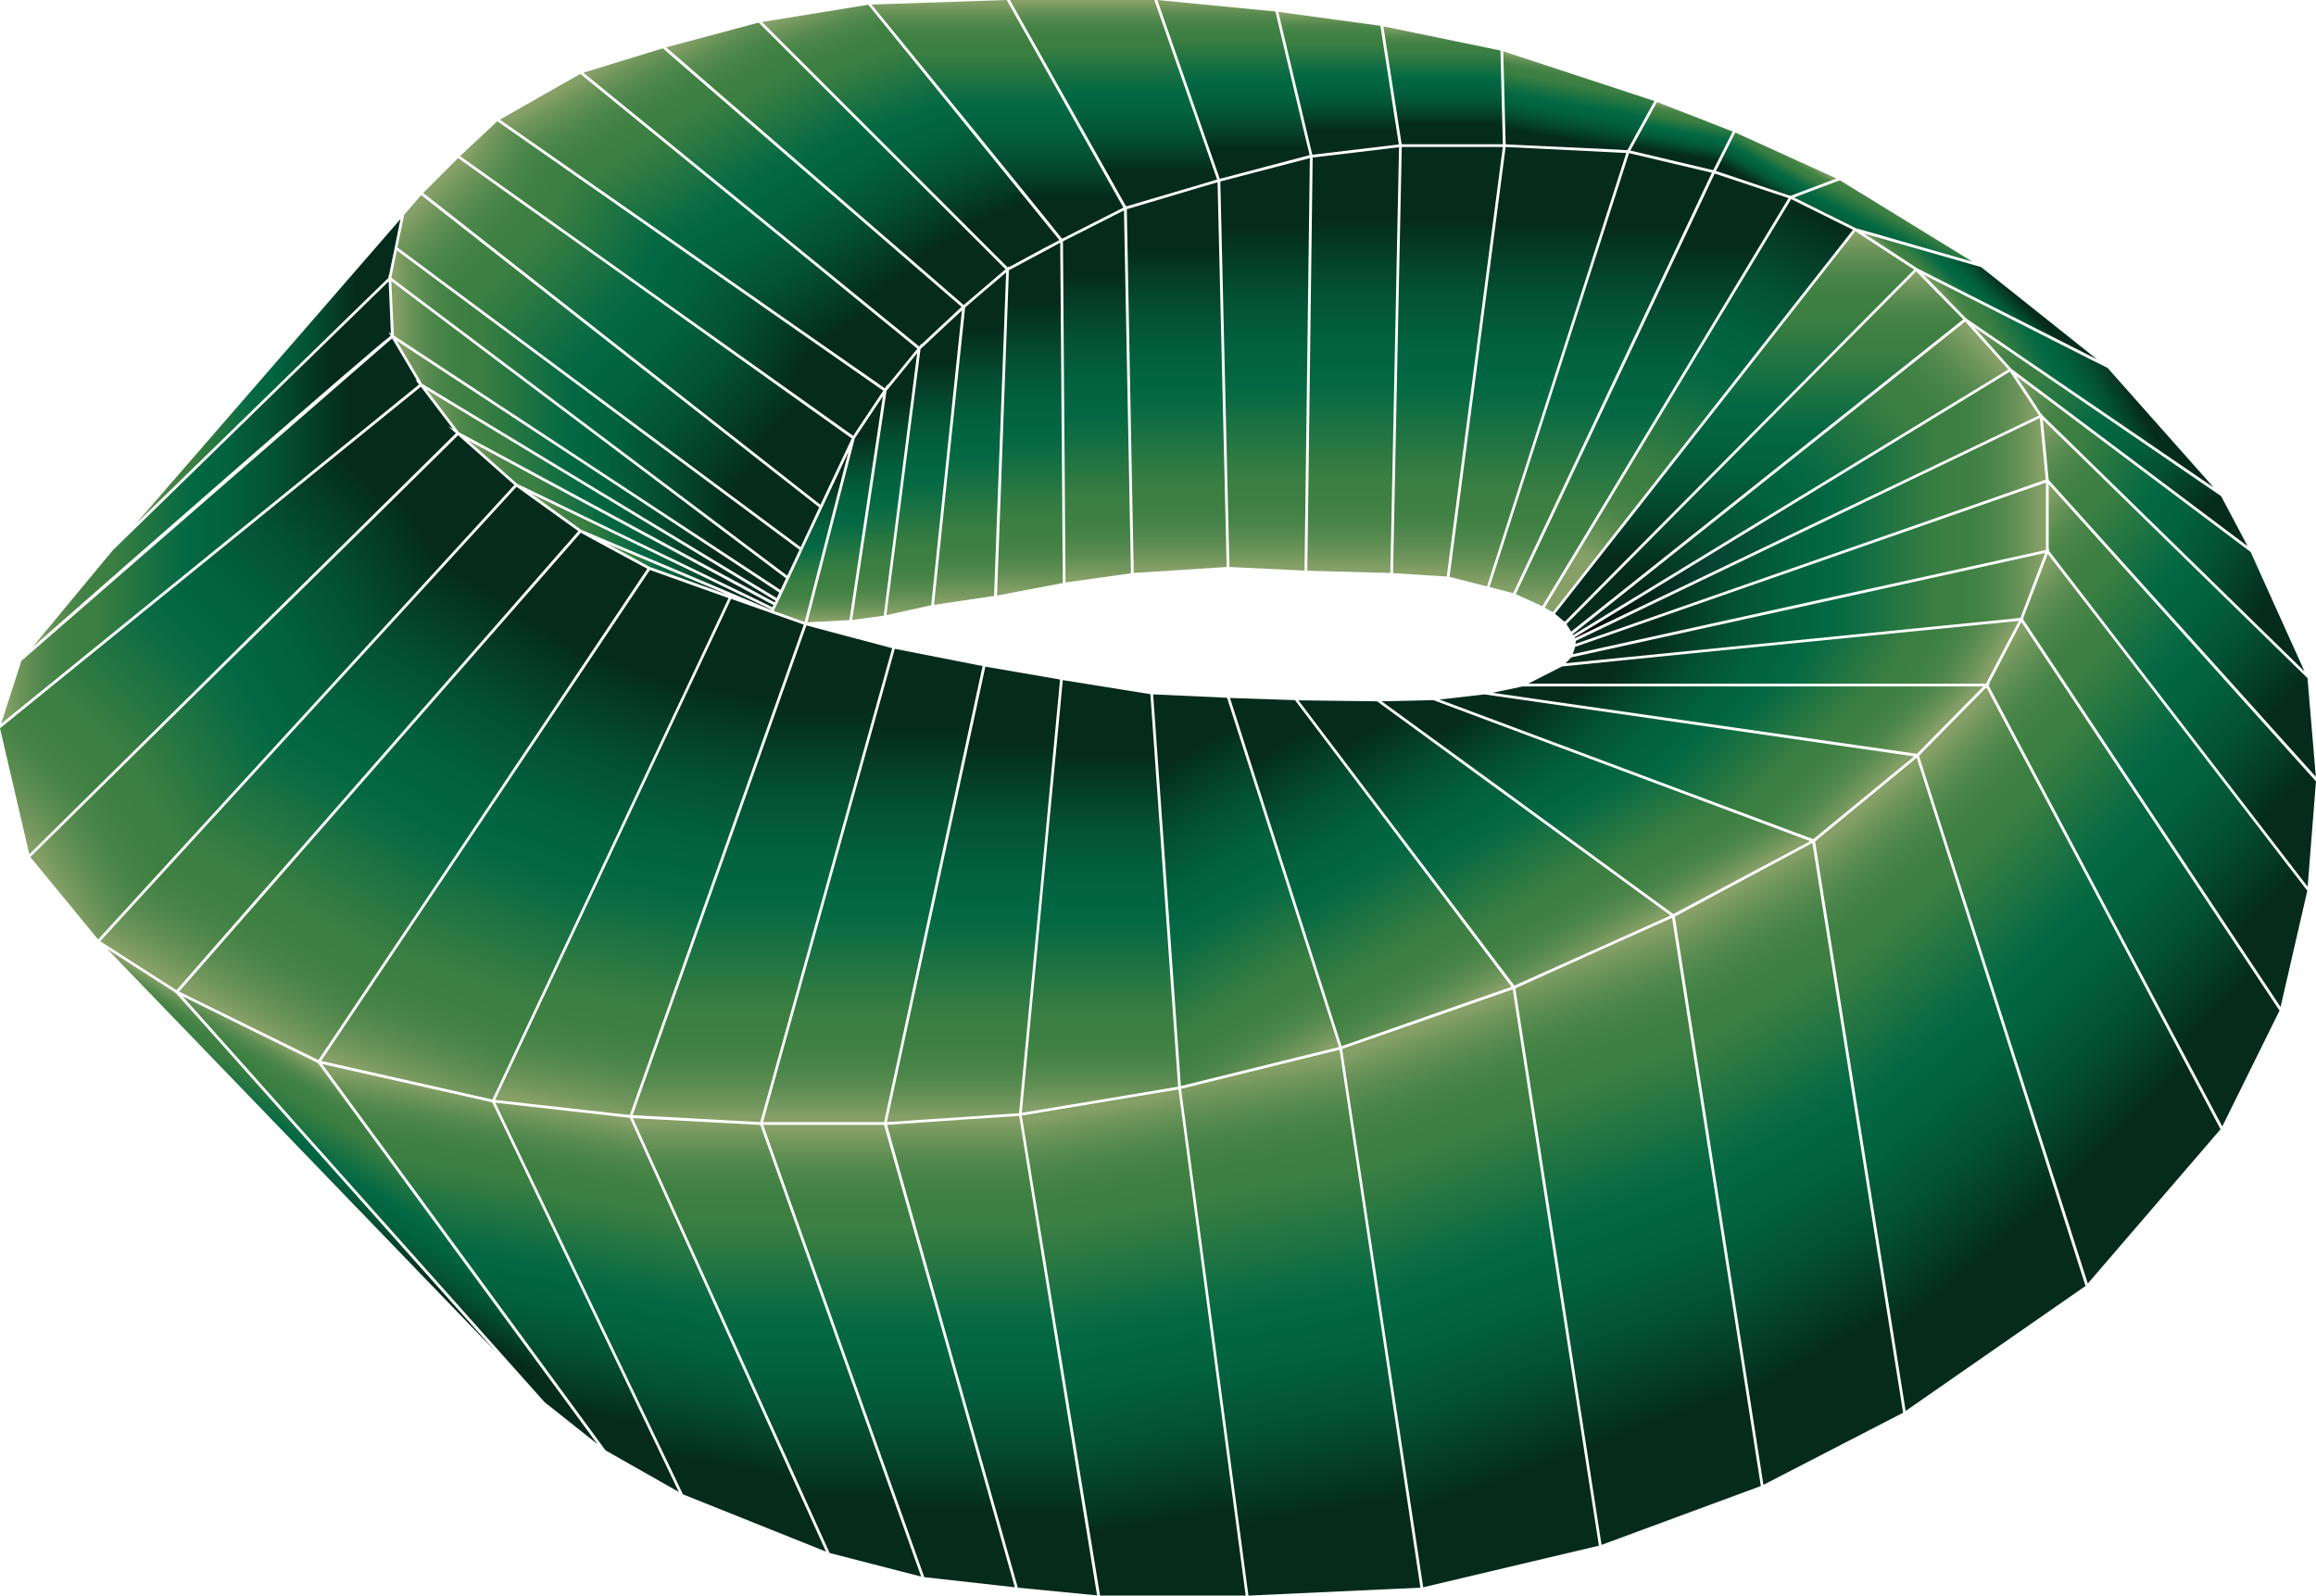
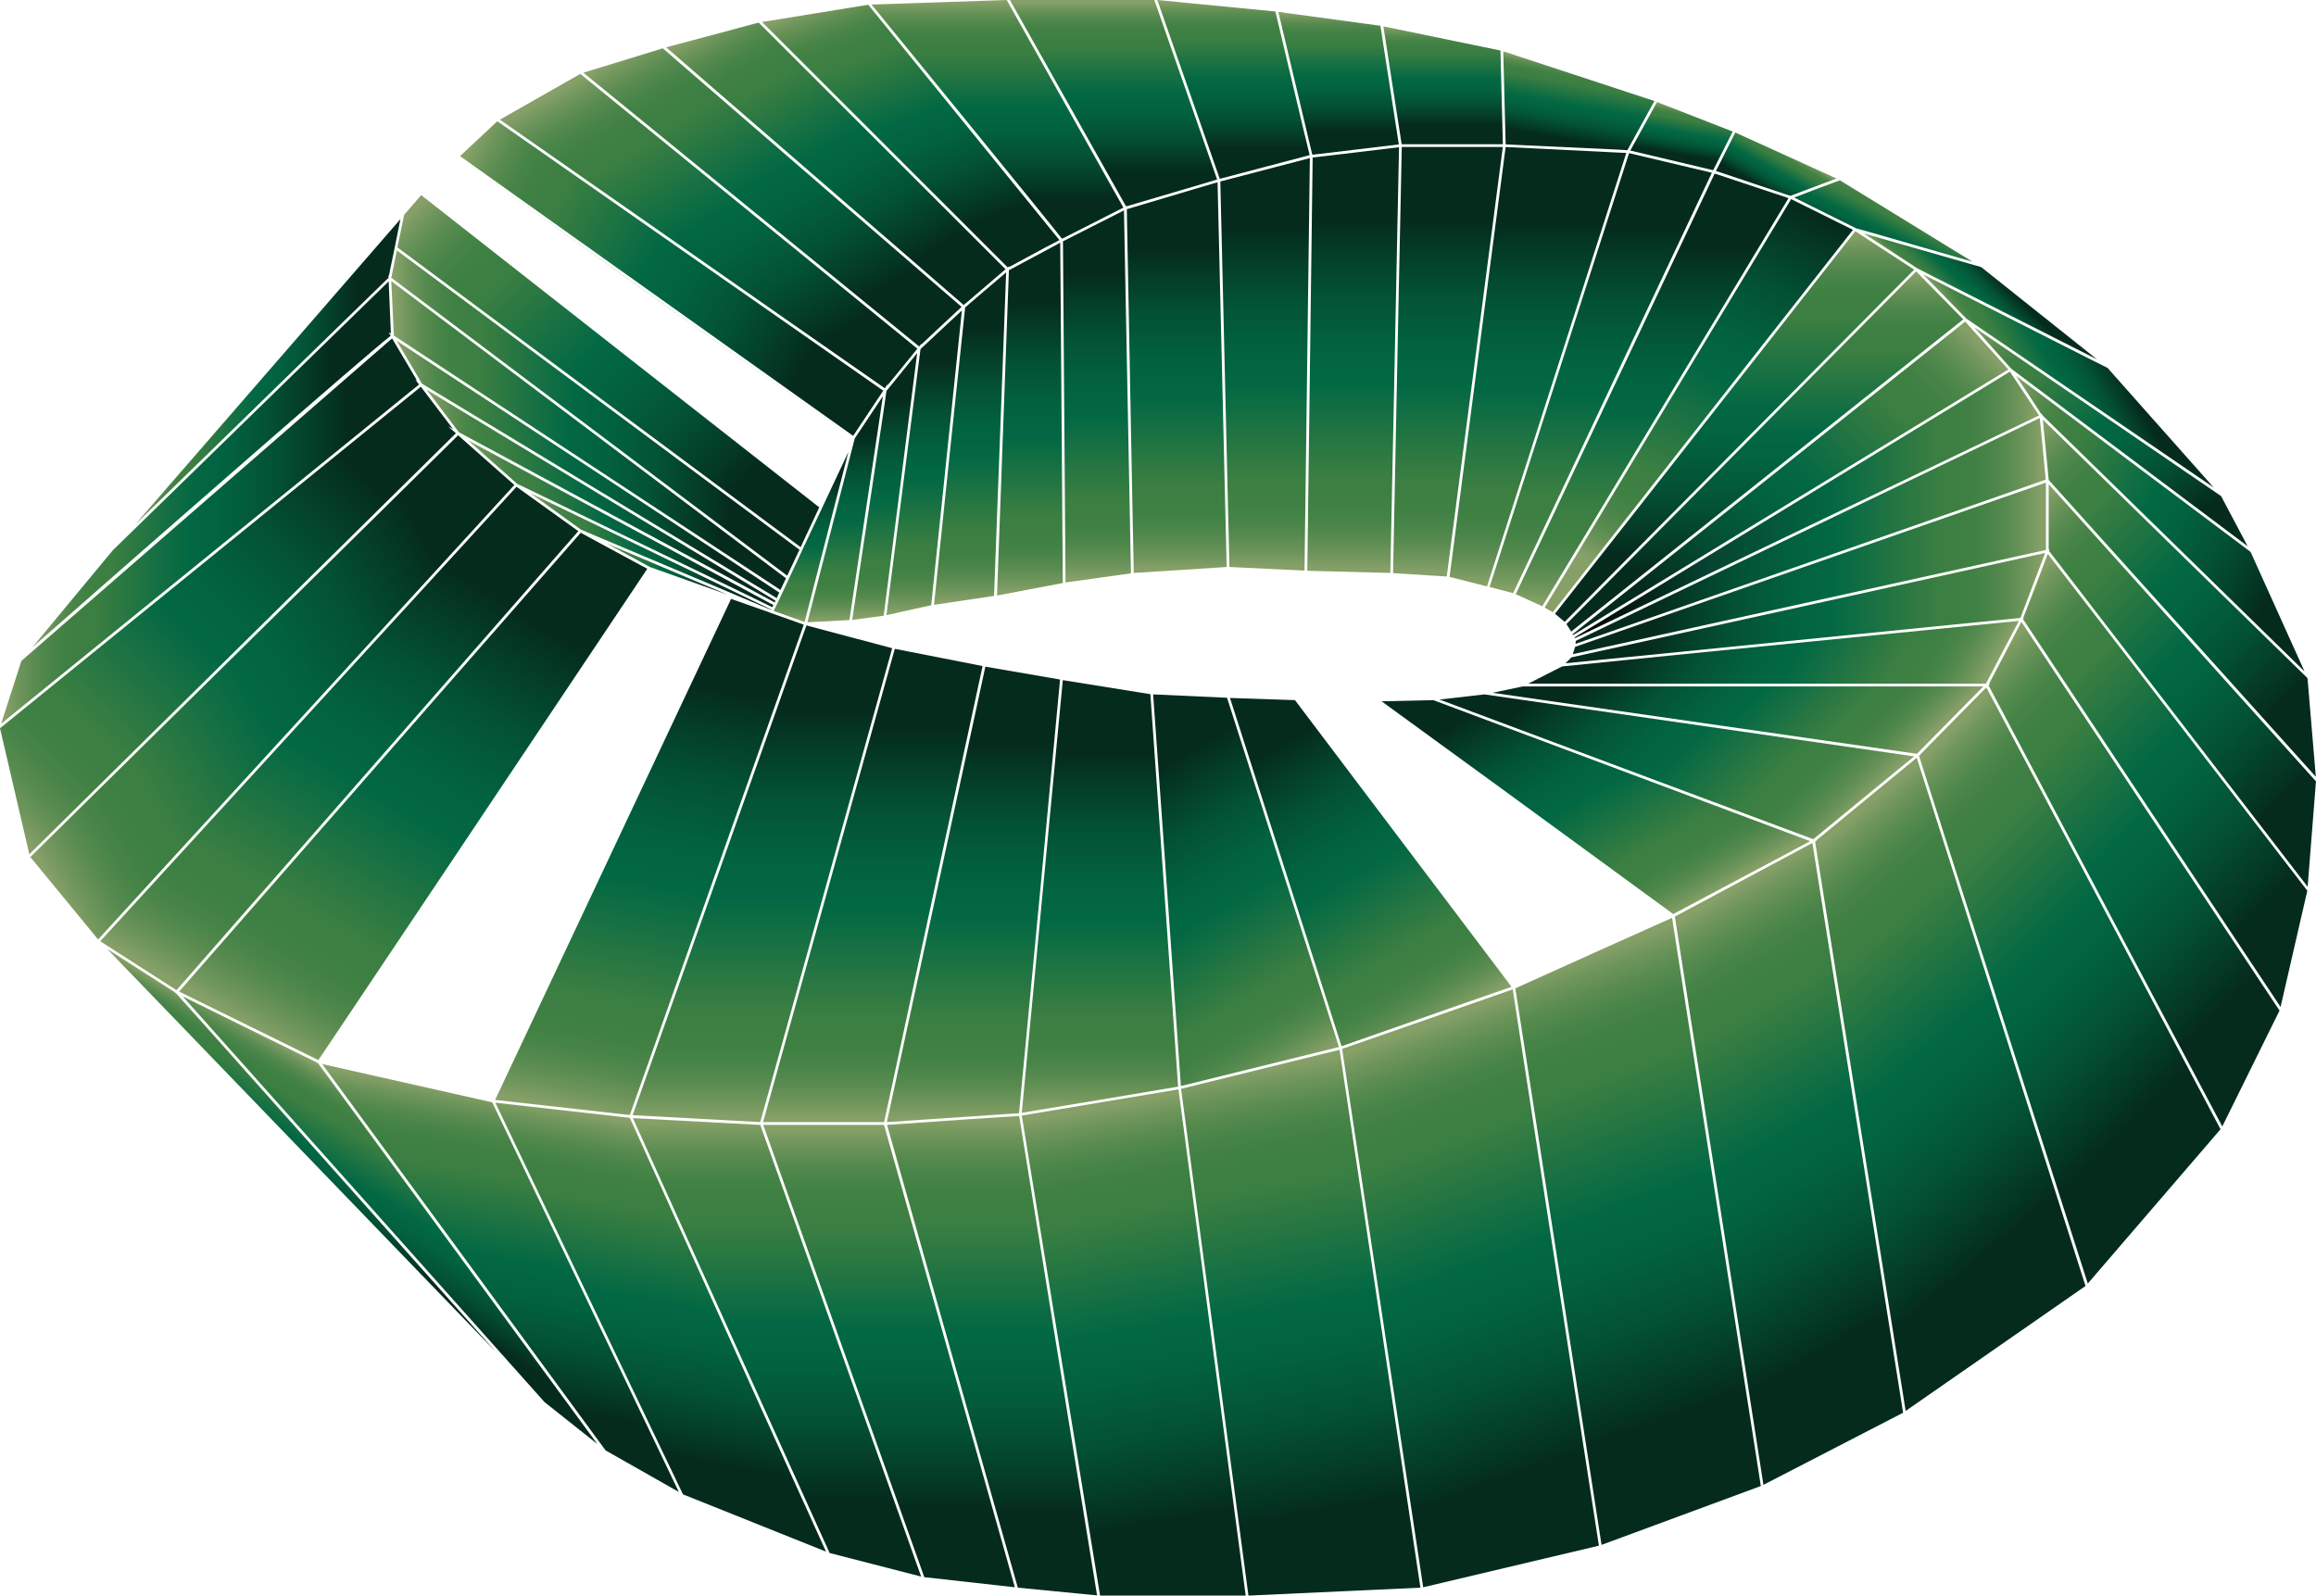
<svg xmlns="http://www.w3.org/2000/svg" width="2155" height="1485" fill="none">
  <path fill="url(#a)" d="m747.923 581.291-29.13-10.324-1.106-.369-1.29-.553-.553-.184-35.582-12.537-219.574 466.246 116.516 13.09 8.849.93 124.629-351.397 37.241-104.902Z" />
  <path fill="url(#b)" d="m585.163 1040.17-8.112-.92-116.148-13.09 174.591 364.48 133.108 53.28-29.129-64.16-153.388-339.41-.922-.18Z" />
  <path fill="url(#c)" d="m750.529 582.028-.184.185v-.185L588.66 1037.77l118.729 6.45 122.785-440.99-79.645-21.202Z" />
  <path fill="url(#d)" d="m832.608 603.783-122.6 440.437h112.645l91.627-424.397-81.672-16.04Z" />
  <path fill="url(#e)" d="m825.233 1044.22 122.969-8.29 20.28-213.309 17.883-190.261-69.504-11.983-91.628 423.843Z" />
  <path fill="url(#f)" d="m706.683 1046.8-117.807-6.27 183.071 404.68 85.175 21.94L707.42 1046.8h-.737Z" />
  <path fill="url(#g)" d="M822.059 1046.99v-.19H710.151l149.886 420.9 84.253 9.4-121.678-430.11h-.553Z" />
  <path fill="url(#h)" d="M947.977 1038.69v-.18l-51.068 3.32-71.532 4.97 59.364 210.36 62.314 220.31 73.745 7.19-39.822-244.65-32.632-201.5-.369.18Z" />
  <path fill="url(#i)" d="m977.859 749.428-27.101 286.132 73.192-12.17 72.27-12.17-19.17-271.378-6.64-93.84-81.489-13.09-11.062 116.516Z" />
  <path fill="url(#j)" d="m1096.4 1013.8-145.642 24.34 34.844 214.04 37.978 232.67h135.51l-62.5-470.86h-.19v-.19Z" />
  <path fill="url(#k)" d="m1141.74 649.322-68.77-3.134 10.69 149.701 15.12 214.781 147.12-36.319-74.67-233.033-29.49-91.996Z" />
  <path fill="url(#l)" d="m1098.97 1013.25 62.68 471.6 160.03-7.38-75.22-500.539-46.65 11.43-100.84 24.889Z" />
  <path fill="url(#m)" d="m1204.95 651.533-60.47-2.028 103.8 324.107 101.58-35.582 56.6-19.726-201.51-266.771Z" />
  <path fill="url(#n)" d="M1249.02 976.008v.184h-.19l75.41 500.908 163.52-38.71-58.62-377.94-21.57-139.751-84.81 29.682-73.74 25.627Z" />
-   <path fill="url(#o)" d="m1281.33 652.639-73.19-.922 200.96 265.48 77.8-34.844 67.47-30.42-241.69-176.434-31.35-22.86Z" />
  <path fill="url(#p)" d="M1410.74 919.409v.185l-.74.184 15.67 100.842 64.53 417.03 148.23-54.76-30.05-192.47-52.55-336.274-67.47 30.235-77.62 35.028Z" />
  <path fill="url(#q)" d="m1285.56 652.638 112.46 81.857 158.92 116.147 127.39-67.844-98.44-36.873-252.21-94.393-48.12 1.106Z" />
  <path fill="url(#r)" d="m1559.54 852.488-1.11.553 82.41 528.749 129.97-67.11-84.43-530.221-127.03 68.029h.19Z" />
  <path fill="url(#s)" d="m1339.36 650.981 229.34 85.728 118.55 44.247 85.91-70.611 7.93-6.452-399.88-57.705-41.85 4.793Z" />
  <path fill="url(#t)" d="m1774.28 712.741-84.25 69.32.55.185-1.66.921 84.26 529.853 167.4-116.33-1.29-3.87-155.79-487.637-9.22 7.558Z" />
  <path fill="url(#u)" d="m1388.76 644.712 394.9 56.783 61.76-62.683h-428.64l-28.02 5.9Z" />
  <path fill="url(#v)" d="M1786.86 702.048h.37l-1.66 1.29 157.07 491.142 123.53-143.62-130.35-246.123-87.57-165.004-17.88 18.068-43.51 44.247Z" />
  <path fill="url(#w)" d="m1568.53 608.576-115.05 11.615-31.52 16.04h425.87l15.86-30.236 14.93-28.207-310.09 30.788Z" />
  <path fill="url(#x)" d="M1850.79 636.232h.92l-1.47 1.475 217.55 410.573 53.28-107.852-240.23-361.717-16.59 31.894-13.46 25.627Z" />
  <path fill="url(#y)" d="m1462.2 611.712-5.53 5.531 423.29-42.219 23.05-60.47-205.56 45.353-235.25 51.805Z" />
  <path fill="url(#z)" d="M1463.44 608.761 1728 550.503l175.7-38.716v-62.683L1465.65 601.94l-2.21 6.821Z" />
  <path fill="url(#A)" d="m1466.22 596.408-.19 2.766 380.71-132.925 56.78-19.911-5.53-57.336-431.77 207.406Z" />
  <path fill="url(#B)" d="m1897.28 386.606-27.1-40.744-405.23 247.413.56.553 431.77-207.222Z" />
  <path fill="url(#C)" d="m1463.66 591.062 30.98-18.989 374.07-228.24-40.19-44.615-12.36 9.955L1463.3 590.14l.36.922Z" />
  <path fill="url(#D)" d="m1826.81 297.19-43.88-44.616-325.39 328.163 4.42 7.006 364.85-290.553Z" />
  <path fill="url(#E)" d="m1446.88 571.152 9.03 7.559 40.37-40.744 284.84-287.051-32.26-21.017-22.49-14.749-206.12 262.715-73.37 93.287Z" />
  <path fill="url(#F)" d="m1437.3 565.437 7.56 4.241 279.3-355.818-55.67-27.654-1.85-.922-129.97 215.334-99.37 164.819Z" />
  <path fill="url(#G)" d="M1435.07 564.146 1582 320.605l82.23-136.243-68.77-22.861-69.32 146.752L1410.36 552.9l24.71 11.246Z" />
  <path fill="url(#H)" d="m1386.02 546.262 21.94 5.715 168.88-357.292 16.04-33.922-77.07-18.252-129.79 403.751Z" />
  <path fill="url(#I)" d="m1424.01 420.16 89.23-277.832-8.11-.369-104.17-5.162-52.17 400.064 34.84 8.849 40.38-125.55Z" />
  <path fill="url(#J)" d="m1296.22 533.358 49.96 3.134 24.34-186.205 27.83-213.49h-94.02l-2.76 132.187-5.35 264.374Z" />
  <path fill="url(#K)" d="m1293.67 533.174 8.11-396.193-42.77 5.163-37.61 4.424-4.98 384.578 77.25 2.028Z" />
  <path fill="url(#L)" d="m1136.77 222.893 7.19 304.749 69.87 3.318 4.98-383.84-83.33 21.755 1.29 54.018Z" />
  <path fill="url(#M)" d="m1048.48 194.684 4.24 225.474 2.22 113.014 86.46-5.531-8.48-358.03-18.25 5.347-66.19 19.726Z" />
  <path fill="url(#N)" d="m991.467 542.023 60.843-8.481-2.4-126.288-4.06-211.462-56.78 28.76 1.291 171.272 1.106 146.199Z" />
  <path fill="url(#O)" d="m927.712 554.19 61.208-11.614-1.475-198.558-.922-118.175-11.246 6.084-36.503 19.542-11.062 302.721Z" />
  <path fill="url(#P)" d="m883.84 420.897-14.749 141.958 55.861-8.296 11.246-301.062-24.52 20.833-13.642 11.799-14.196 134.768Z" />
  <path fill="url(#Q)" d="m895.042 288.896-15.486 14.38-23.045 21.57-31.71 247.597 41.665-9.218 28.576-274.329Z" />
  <path fill="url(#R)" d="m853.44 328.531-28.576 35.213-3.134 21.571-28.76 191.551 29.313-3.872 31.157-244.463Z" />
  <path fill="url(#S)" d="m790.357 577.051 26.917-179.752 4.24-28.576-.922 1.29-25.257 37.979-44.063 171.087 39.085-2.028Z" />
  <path fill="url(#T)" d="m723.079 561.934-2.027 4.241-.185.369-.922 2.027 25.258 9.034 3.503 1.106 40.744-158.182-42.404 90.153-4.056 8.849-18.989 40.56-.922 1.843Z" />
-   <path fill="url(#U)" d="M604.723 530.408 298.867 987.256l159.288 35.954 219.759-466.622-73.191-26.18Z" />
  <path fill="url(#V)" d="m556.57 504.597-16.224-8.849-144.171 164.635-229.529 262.346 129.606 63.789 106.376-158.735 199.663-298.481-45.721-24.705Z" />
  <path fill="url(#W)" d="m164.24 921.437 373.885-427.165-57.521-41.297-252.575 275.804L93.261 875.9l70.979 45.537Z" />
  <path fill="url(#X)" d="m478.625 451.316-12.352-10.878-40.006-35.397L28.231 797.546l63.051 76.695L236.19 716.059l242.435-264.743Z" />
  <path fill="url(#Y)" d="m417.025 396.746 4.425 2.397-7.743-10.14-22.123-29.129L0 677.713l27.285 117.254 188.971-186.574 207.959-205.194-7.19-6.453Z" />
  <path fill="url(#Z)" d="m386.58 353.42 1.475.738-23.23-39.269-344.94 300.14L1.08 673.471l129.422-105.085 259.396-210.541-3.318-4.425Z" />
  <path fill="url(#aa)" d="m361.143 308.804 2.581 1.659-2.028-47.196v-1.475L105.065 511.97 30.03 602.492c121.863-107.114 308.99-270.827 332.588-289.263l.922-.738-2.212-3.871-.185.184Z" />
  <path fill="url(#ab)" d="m361.915 256.632 1.107-5.716 4.056-19.542v-.184l.553-2.581 4.977-24.705L125.38 488.558l195.607-190.629 40.56-39.454-.185-2.212.553.369Z" />
  <path fill="url(#ac)" d="m457.064 1025.6-157.26-35.396 173.484 236.536 90.152 122.97 68.214 38.71-173.668-362.63h-1.106l.184-.19Z" />
  <path fill="url(#ad)" d="m294.586 989.1.185-.369-74.482-36.688-50.331-24.889 336.644 377.576 49.224 39.08-134.952-183.99-124.997-170.536-1.291-.184Z" />
  <path fill="url(#ae)" d="m162.425 923.467.184-.184-62.867-40.191 361.349 374.618-275.068-308.617-22.307-24.889-1.291-.737Z" />
  <path fill="url(#af)" d="M1882.73 574.654h.37l-.74 1.475 102.32 154.126 137.35 206.853 24.89-108.22L1959.79 585.9l-54.39-70.426-12.35 32.447-10.32 26.733Z" />
  <path fill="url(#ag)" d="m1907.01 511.049-.56 1.475L2147.23 825.2l7.74-98.08-248.7-276.542v60.655l.74-.184Z" />
  <path fill="url(#ah)" d="m1905.4 437.306.74 8.112h.18v1.291l147.86 164.266 100.66 111.907-7.74-91.812-246.31-240.591 4.61 46.827Z" />
  <path fill="url(#ai)" d="m1899.48 385.5.73-.369.19 1.29 243.91 238.38-50.15-111.17-218.28-163.898 11.43 17.146 12.17 18.621Z" />
  <path fill="url(#aj)" d="m1871.06 342.359.56.922 219.75 165.004-24.7-46.644-229.9-157.26 34.11 38.163.18-.185Z" />
  <path fill="url(#ak)" d="M1828.84 295.715v-.184l.74.921 29.68 20.28 200.58 136.981-98.81-111.355-16.97-8.48-154.68-78.538 39.46 40.375Z" />
  <path fill="url(#al)" d="m1782.93 249.073.19-.184.73.737 14.38 7.375 153.02 77.432-107.85-85.913-91.44-26.179-17.88-5.162 43.32 28.207 5.53 3.687Z" />
  <path fill="url(#am)" d="m1725.82 211.831.92.553 15.12 4.24 93.47 26.917-123.34-75.772-24.7 9.218-17.88 6.821 11.8 5.9 44.61 22.123Z" />
  <path fill="url(#an)" d="m1665.73 181.964.56.184 18.06-6.821 24.52-9.218-94.2-42.772-16.04 31.894-2.03 3.872 68.95 23.045.18-.184Z" />
  <path fill="url(#ao)" d="M1594.01 158.367h.19v-.185l18.06-35.766-70.42-27.47-24.89 45.169 66.92 15.855 10.14 2.397Z" />
  <path fill="url(#ap)" d="m1401.17 134.399 103.61 4.793 9.4.553v-.184h.18l20.65-37.61 4.43-7.927-140.67-46.275 2.21 86.466h.37l-.18.184Z" />
  <path fill="url(#aq)" d="M1304.36 134.215h94.03l-2.22-87.203-108.95-22.492 16.96 109.51h.18v.185Z" />
  <path fill="url(#ar)" d="M1221.38 143.617v.369l37.25-4.425 42.95-5.162-7.37-47.565-9.77-62.867-94.95-12.905 25.44 107.113 6.09 25.627.36-.185Z" />
  <path fill="url(#as)" d="m1135.48 166.294 83.15-21.939-5.9-24.336-25.99-109.326L1076.86 0l58.07 166.294h.55Z" />
  <path fill="url(#at)" d="m1048.26 191.551.18.369 73.74-21.754 10.33-3.135-23.78-68.029L1074.07 0H939.667l37.61 66.739L1047.7 191.92l.56-.369Z" />
  <path fill="url(#au)" d="m989.067 221.787 56.233-28.576L936.708 0 810.974 4.24c18.436 22.492 165.372 202.613 177.171 217.915l.922-.553v.185Z" />
  <path fill="url(#av)" d="m938.97 248.519 34.107-18.436 12.721-6.637L807.889 4.425l-98.818 16.04 228.608 228.423 1.291-1.106v.737Z" />
  <path fill="url(#aw)" d="M898.413 282.258v.184l12.721-10.877 24.52-21.018L705.94 21.017l-86.097 23.046 276.911 239.854 1.659-1.659Z" />
  <path fill="url(#ax)" d="m857.307 319.866-.185.922 13.09-12.352 24.52-22.861L616.715 44.983 542.786 67.66l312.493 254.787 2.028-2.581Z" />
  <path fill="url(#ay)" d="m825.763 357.661-.184 1.106 7.19-8.665 20.833-25.626-313.599-255.71-74.851 42.588 265.112 185.099 93.102 64.895 2.397-3.687Z" />
  <path fill="url(#az)" d="M616.113 219.943 462.724 112.829l-34.66 32.448 365.773 260.318 28.023-42.034-205.747-143.618Z" />
-   <path fill="url(#aA)" d="M792.558 407.991 572.43 251.1 426.232 147.12l-32.448 32.448 357.108 280.413 12.537 9.772 2.765-5.9 26.364-55.862Z" />
+   <path fill="url(#aA)" d="M792.558 407.991 572.43 251.1 426.232 147.12Z" />
  <path fill="url(#aB)" d="M762.308 472.149 617.953 358.951 391.926 181.596l-15.855 18.251-6.268 30.42 375.175 278.939 17.33-37.057Z" />
  <path fill="url(#aC)" d="m732.467 535.755 11.431-24.152-114.857-85.359-259.766-193.211-5.162 25.442 368.354 277.28Z" />
  <path fill="url(#aD)" d="M731.361 538.15 421.634 304.932l-57.521-43.325 2.397 50.7 359.689 236.72 5.162-10.877Z" />
  <path fill="url(#aE)" d="M564.506 445.6 369.083 317.101l23.598 40.006 330.007 199.479 2.397-5.162L564.506 445.6Z" />
  <path fill="url(#aF)" d="m720.876 560.644.553-1.291.184-.369-324.66-196.344 30.051 39.637 293.872 158.367Z" />
  <path fill="url(#aG)" d="m669.958 541.469 48.671 23.598 1.106-2.028-3.871-2.028L435.266 409.65l7.19 6.269 38.716 34.291 188.786 91.259Z" />
  <path fill="url(#aH)" d="m717.751 567.465-.553-.369-223.815-108.22 47.381 34.107 176.802 74.666.185-.184Z" />
  <path fill="url(#aI)" d="m563.959 505.52 40.744 22.123 72.454 25.81-113.198-47.933Z" />
  <defs>
    <linearGradient id="a" x1="562.086" x2="648.552" y1="1041.46" y2="551.793" gradientUnits="userSpaceOnUse">
      <stop offset=".01" stop-color="#86A068" />
      <stop offset=".04" stop-color="#70965C" />
      <stop offset=".08" stop-color="#598B50" />
      <stop offset=".12" stop-color="#488448" />
      <stop offset=".16" stop-color="#3F8043" />
      <stop offset=".22" stop-color="#3C7F42" />
      <stop offset=".45" stop-color="#026843" />
      <stop offset=".54" stop-color="#02623F" />
      <stop offset=".66" stop-color="#035134" />
      <stop offset=".79" stop-color="#043523" />
      <stop offset=".83" stop-color="#052B1D" />
    </linearGradient>
    <linearGradient id="b" x1="647.108" x2="583.688" y1="1051.05" y2="1411.47" gradientUnits="userSpaceOnUse">
      <stop offset=".01" stop-color="#86A068" />
      <stop offset=".04" stop-color="#70965C" />
      <stop offset=".08" stop-color="#598B50" />
      <stop offset=".12" stop-color="#488448" />
      <stop offset=".16" stop-color="#3F8043" />
      <stop offset=".22" stop-color="#3C7F42" />
      <stop offset=".45" stop-color="#026843" />
      <stop offset=".54" stop-color="#02623F" />
      <stop offset=".66" stop-color="#035134" />
      <stop offset=".79" stop-color="#043523" />
      <stop offset=".83" stop-color="#052B1D" />
    </linearGradient>
    <linearGradient id="c" x1="709.417" x2="709.417" y1="1044.22" y2="582.028" gradientUnits="userSpaceOnUse">
      <stop offset=".01" stop-color="#86A068" />
      <stop offset=".04" stop-color="#70965C" />
      <stop offset=".08" stop-color="#598B50" />
      <stop offset=".12" stop-color="#488448" />
      <stop offset=".16" stop-color="#3F8043" />
      <stop offset=".22" stop-color="#3C7F42" />
      <stop offset=".45" stop-color="#026843" />
      <stop offset=".54" stop-color="#02623F" />
      <stop offset=".66" stop-color="#035134" />
      <stop offset=".79" stop-color="#043523" />
      <stop offset=".83" stop-color="#052B1D" />
    </linearGradient>
    <linearGradient id="d" x1="812.144" x2="812.144" y1="1044.22" y2="603.783" gradientUnits="userSpaceOnUse">
      <stop offset=".01" stop-color="#86A068" />
      <stop offset=".04" stop-color="#70965C" />
      <stop offset=".08" stop-color="#598B50" />
      <stop offset=".12" stop-color="#488448" />
      <stop offset=".16" stop-color="#3F8043" />
      <stop offset=".22" stop-color="#3C7F42" />
      <stop offset=".45" stop-color="#026843" />
      <stop offset=".54" stop-color="#02623F" />
      <stop offset=".66" stop-color="#035134" />
      <stop offset=".79" stop-color="#043523" />
      <stop offset=".83" stop-color="#052B1D" />
    </linearGradient>
    <linearGradient id="e" x1="905.799" x2="905.799" y1="1044.22" y2="620.377" gradientUnits="userSpaceOnUse">
      <stop offset=".01" stop-color="#86A068" />
      <stop offset=".04" stop-color="#70965C" />
      <stop offset=".08" stop-color="#598B50" />
      <stop offset=".12" stop-color="#488448" />
      <stop offset=".16" stop-color="#3F8043" />
      <stop offset=".22" stop-color="#3C7F42" />
      <stop offset=".45" stop-color="#026843" />
      <stop offset=".54" stop-color="#02623F" />
      <stop offset=".66" stop-color="#035134" />
      <stop offset=".79" stop-color="#043523" />
      <stop offset=".83" stop-color="#052B1D" />
    </linearGradient>
    <linearGradient id="f" x1="723.091" x2="723.091" y1="1040.53" y2="1467.15" gradientUnits="userSpaceOnUse">
      <stop offset=".01" stop-color="#86A068" />
      <stop offset=".04" stop-color="#70965C" />
      <stop offset=".08" stop-color="#598B50" />
      <stop offset=".12" stop-color="#488448" />
      <stop offset=".16" stop-color="#3F8043" />
      <stop offset=".22" stop-color="#3C7F42" />
      <stop offset=".45" stop-color="#026843" />
      <stop offset=".54" stop-color="#02623F" />
      <stop offset=".66" stop-color="#035134" />
      <stop offset=".79" stop-color="#043523" />
      <stop offset=".83" stop-color="#052B1D" />
    </linearGradient>
    <linearGradient id="g" x1="827.221" x2="827.221" y1="1046.8" y2="1477.1" gradientUnits="userSpaceOnUse">
      <stop offset=".01" stop-color="#86A068" />
      <stop offset=".04" stop-color="#70965C" />
      <stop offset=".08" stop-color="#598B50" />
      <stop offset=".12" stop-color="#488448" />
      <stop offset=".16" stop-color="#3F8043" />
      <stop offset=".22" stop-color="#3C7F42" />
      <stop offset=".45" stop-color="#026843" />
      <stop offset=".54" stop-color="#02623F" />
      <stop offset=".66" stop-color="#035134" />
      <stop offset=".79" stop-color="#043523" />
      <stop offset=".83" stop-color="#052B1D" />
    </linearGradient>
    <linearGradient id="h" x1="923.088" x2="923.088" y1="1038.51" y2="1484.66" gradientUnits="userSpaceOnUse">
      <stop offset=".01" stop-color="#86A068" />
      <stop offset=".04" stop-color="#70965C" />
      <stop offset=".08" stop-color="#598B50" />
      <stop offset=".12" stop-color="#488448" />
      <stop offset=".16" stop-color="#3F8043" />
      <stop offset=".22" stop-color="#3C7F42" />
      <stop offset=".45" stop-color="#026843" />
      <stop offset=".54" stop-color="#02623F" />
      <stop offset=".66" stop-color="#035134" />
      <stop offset=".79" stop-color="#043523" />
      <stop offset=".83" stop-color="#052B1D" />
    </linearGradient>
    <linearGradient id="i" x1="1023.58" x2="1023.58" y1="1035.56" y2="632.912" gradientUnits="userSpaceOnUse">
      <stop offset=".01" stop-color="#86A068" />
      <stop offset=".04" stop-color="#70965C" />
      <stop offset=".08" stop-color="#598B50" />
      <stop offset=".12" stop-color="#488448" />
      <stop offset=".16" stop-color="#3F8043" />
      <stop offset=".22" stop-color="#3C7F42" />
      <stop offset=".45" stop-color="#026843" />
      <stop offset=".54" stop-color="#02623F" />
      <stop offset=".66" stop-color="#035134" />
      <stop offset=".79" stop-color="#043523" />
      <stop offset=".83" stop-color="#052B1D" />
    </linearGradient>
    <linearGradient id="j" x1="1020.63" x2="1103.22" y1="1025.79" y2="1494.62" gradientUnits="userSpaceOnUse">
      <stop offset=".01" stop-color="#86A068" />
      <stop offset=".04" stop-color="#70965C" />
      <stop offset=".08" stop-color="#598B50" />
      <stop offset=".12" stop-color="#488448" />
      <stop offset=".16" stop-color="#3F8043" />
      <stop offset=".22" stop-color="#3C7F42" />
      <stop offset=".45" stop-color="#026843" />
      <stop offset=".54" stop-color="#02623F" />
      <stop offset=".66" stop-color="#035134" />
      <stop offset=".79" stop-color="#043523" />
      <stop offset=".83" stop-color="#052B1D" />
    </linearGradient>
    <linearGradient id="k" x1="1028.91" x2="1214.19" y1="671.629" y2="992.603" gradientUnits="userSpaceOnUse">
      <stop offset=".17" stop-color="#052B1D" />
      <stop offset=".21" stop-color="#043523" />
      <stop offset=".34" stop-color="#035134" />
      <stop offset=".46" stop-color="#02623F" />
      <stop offset=".55" stop-color="#026843" />
      <stop offset=".78" stop-color="#3C7F42" />
      <stop offset=".84" stop-color="#3F8043" />
      <stop offset=".88" stop-color="#488448" />
      <stop offset=".92" stop-color="#598B50" />
      <stop offset=".96" stop-color="#70965C" />
      <stop offset=".99" stop-color="#86A068" />
    </linearGradient>
    <linearGradient id="l" x1="1161.83" x2="1249.77" y1="991.864" y2="1490.19" gradientUnits="userSpaceOnUse">
      <stop offset=".01" stop-color="#86A068" />
      <stop offset=".04" stop-color="#70965C" />
      <stop offset=".08" stop-color="#598B50" />
      <stop offset=".12" stop-color="#488448" />
      <stop offset=".16" stop-color="#3F8043" />
      <stop offset=".22" stop-color="#3C7F42" />
      <stop offset=".45" stop-color="#026843" />
      <stop offset=".54" stop-color="#02623F" />
      <stop offset=".66" stop-color="#035134" />
      <stop offset=".79" stop-color="#043523" />
      <stop offset=".83" stop-color="#052B1D" />
    </linearGradient>
    <linearGradient id="m" x1="1153.33" x2="1335.11" y1="644.343" y2="959.416" gradientUnits="userSpaceOnUse">
      <stop offset=".17" stop-color="#052B1D" />
      <stop offset=".21" stop-color="#043523" />
      <stop offset=".34" stop-color="#035134" />
      <stop offset=".46" stop-color="#02623F" />
      <stop offset=".55" stop-color="#026843" />
      <stop offset=".78" stop-color="#3C7F42" />
      <stop offset=".84" stop-color="#3F8043" />
      <stop offset=".88" stop-color="#488448" />
      <stop offset=".92" stop-color="#598B50" />
      <stop offset=".96" stop-color="#70965C" />
      <stop offset=".99" stop-color="#86A068" />
    </linearGradient>
    <linearGradient id="n" x1="1280.73" x2="1457.16" y1="964.577" y2="1449.63" gradientUnits="userSpaceOnUse">
      <stop offset=".01" stop-color="#86A068" />
      <stop offset=".04" stop-color="#70965C" />
      <stop offset=".08" stop-color="#598B50" />
      <stop offset=".12" stop-color="#488448" />
      <stop offset=".16" stop-color="#3F8043" />
      <stop offset=".22" stop-color="#3C7F42" />
      <stop offset=".45" stop-color="#026843" />
      <stop offset=".54" stop-color="#02623F" />
      <stop offset=".66" stop-color="#035134" />
      <stop offset=".79" stop-color="#043523" />
      <stop offset=".83" stop-color="#052B1D" />
    </linearGradient>
    <linearGradient id="o" x1="1294.61" x2="1467.91" y1="601.755" y2="901.895" gradientUnits="userSpaceOnUse">
      <stop offset=".17" stop-color="#052B1D" />
      <stop offset=".21" stop-color="#043523" />
      <stop offset=".34" stop-color="#035134" />
      <stop offset=".46" stop-color="#02623F" />
      <stop offset=".55" stop-color="#026843" />
      <stop offset=".78" stop-color="#3C7F42" />
      <stop offset=".84" stop-color="#3F8043" />
      <stop offset=".88" stop-color="#488448" />
      <stop offset=".92" stop-color="#598B50" />
      <stop offset=".96" stop-color="#70965C" />
      <stop offset=".99" stop-color="#86A068" />
    </linearGradient>
    <linearGradient id="p" x1="1433.23" x2="1612.99" y1="898.761" y2="1393.03" gradientUnits="userSpaceOnUse">
      <stop offset=".01" stop-color="#86A068" />
      <stop offset=".04" stop-color="#70965C" />
      <stop offset=".08" stop-color="#598B50" />
      <stop offset=".12" stop-color="#488448" />
      <stop offset=".16" stop-color="#3F8043" />
      <stop offset=".22" stop-color="#3C7F42" />
      <stop offset=".45" stop-color="#026843" />
      <stop offset=".54" stop-color="#02623F" />
      <stop offset=".66" stop-color="#035134" />
      <stop offset=".79" stop-color="#043523" />
      <stop offset=".83" stop-color="#052B1D" />
    </linearGradient>
    <linearGradient id="q" x1="1407.05" x2="1563.02" y1="582.581" y2="852.67" gradientUnits="userSpaceOnUse">
      <stop offset=".17" stop-color="#052B1D" />
      <stop offset=".21" stop-color="#043523" />
      <stop offset=".34" stop-color="#035134" />
      <stop offset=".46" stop-color="#02623F" />
      <stop offset=".55" stop-color="#026843" />
      <stop offset=".78" stop-color="#3C7F42" />
      <stop offset=".84" stop-color="#3F8043" />
      <stop offset=".88" stop-color="#488448" />
      <stop offset=".92" stop-color="#598B50" />
      <stop offset=".96" stop-color="#70965C" />
      <stop offset=".99" stop-color="#86A068" />
    </linearGradient>
    <linearGradient id="r" x1="1537.6" x2="1790.72" y1="864.841" y2="1303.25" gradientUnits="userSpaceOnUse">
      <stop offset=".01" stop-color="#86A068" />
      <stop offset=".04" stop-color="#70965C" />
      <stop offset=".08" stop-color="#598B50" />
      <stop offset=".12" stop-color="#488448" />
      <stop offset=".16" stop-color="#3F8043" />
      <stop offset=".22" stop-color="#3C7F42" />
      <stop offset=".45" stop-color="#026843" />
      <stop offset=".54" stop-color="#02623F" />
      <stop offset=".66" stop-color="#035134" />
      <stop offset=".79" stop-color="#043523" />
      <stop offset=".83" stop-color="#052B1D" />
    </linearGradient>
    <linearGradient id="s" x1="1436.7" x2="1683.74" y1="553.822" y2="801.051" gradientUnits="userSpaceOnUse">
      <stop offset=".17" stop-color="#052B1D" />
      <stop offset=".21" stop-color="#043523" />
      <stop offset=".34" stop-color="#035134" />
      <stop offset=".46" stop-color="#02623F" />
      <stop offset=".55" stop-color="#026843" />
      <stop offset=".78" stop-color="#3C7F42" />
      <stop offset=".84" stop-color="#3F8043" />
      <stop offset=".88" stop-color="#488448" />
      <stop offset=".92" stop-color="#598B50" />
      <stop offset=".96" stop-color="#70965C" />
      <stop offset=".99" stop-color="#86A068" />
    </linearGradient>
    <linearGradient id="t" x1="1630.11" x2="1937.63" y1="832.392" y2="1199.09" gradientUnits="userSpaceOnUse">
      <stop offset=".01" stop-color="#86A068" />
      <stop offset=".04" stop-color="#70965C" />
      <stop offset=".08" stop-color="#598B50" />
      <stop offset=".12" stop-color="#488448" />
      <stop offset=".16" stop-color="#3F8043" />
      <stop offset=".22" stop-color="#3C7F42" />
      <stop offset=".45" stop-color="#026843" />
      <stop offset=".54" stop-color="#02623F" />
      <stop offset=".66" stop-color="#035134" />
      <stop offset=".79" stop-color="#043523" />
      <stop offset=".83" stop-color="#052B1D" />
    </linearGradient>
    <linearGradient id="u" x1="1504.35" x2="1730.2" y1="528.933" y2="754.96" gradientUnits="userSpaceOnUse">
      <stop offset=".17" stop-color="#052B1D" />
      <stop offset=".21" stop-color="#043523" />
      <stop offset=".34" stop-color="#035134" />
      <stop offset=".46" stop-color="#02623F" />
      <stop offset=".55" stop-color="#026843" />
      <stop offset=".78" stop-color="#3C7F42" />
      <stop offset=".84" stop-color="#3F8043" />
      <stop offset=".88" stop-color="#488448" />
      <stop offset=".92" stop-color="#598B50" />
      <stop offset=".96" stop-color="#70965C" />
      <stop offset=".99" stop-color="#86A068" />
    </linearGradient>
    <linearGradient id="v" x1="1733.21" x2="2057.69" y1="754.775" y2="1079.44" gradientUnits="userSpaceOnUse">
      <stop offset=".01" stop-color="#86A068" />
      <stop offset=".04" stop-color="#70965C" />
      <stop offset=".08" stop-color="#598B50" />
      <stop offset=".12" stop-color="#488448" />
      <stop offset=".16" stop-color="#3F8043" />
      <stop offset=".22" stop-color="#3C7F42" />
      <stop offset=".45" stop-color="#026843" />
      <stop offset=".54" stop-color="#02623F" />
      <stop offset=".66" stop-color="#035134" />
      <stop offset=".79" stop-color="#043523" />
      <stop offset=".83" stop-color="#052B1D" />
    </linearGradient>
    <linearGradient id="w" x1="1491.83" x2="1811.15" y1="515.474" y2="699.835" gradientUnits="userSpaceOnUse">
      <stop offset=".17" stop-color="#052B1D" />
      <stop offset=".21" stop-color="#043523" />
      <stop offset=".34" stop-color="#035134" />
      <stop offset=".46" stop-color="#02623F" />
      <stop offset=".55" stop-color="#026843" />
      <stop offset=".78" stop-color="#3C7F42" />
      <stop offset=".84" stop-color="#3F8043" />
      <stop offset=".88" stop-color="#488448" />
      <stop offset=".92" stop-color="#598B50" />
      <stop offset=".96" stop-color="#70965C" />
      <stop offset=".99" stop-color="#86A068" />
    </linearGradient>
    <linearGradient id="x" x1="1810.23" x2="2138.4" y1="649.321" y2="977.485" gradientUnits="userSpaceOnUse">
      <stop offset=".01" stop-color="#86A068" />
      <stop offset=".04" stop-color="#70965C" />
      <stop offset=".08" stop-color="#598B50" />
      <stop offset=".12" stop-color="#488448" />
      <stop offset=".16" stop-color="#3F8043" />
      <stop offset=".22" stop-color="#3C7F42" />
      <stop offset=".45" stop-color="#026843" />
      <stop offset=".54" stop-color="#02623F" />
      <stop offset=".66" stop-color="#035134" />
      <stop offset=".79" stop-color="#043523" />
      <stop offset=".83" stop-color="#052B1D" />
    </linearGradient>
    <linearGradient id="y" x1="1456.67" x2="1903.01" y1="565.806" y2="565.806" gradientUnits="userSpaceOnUse">
      <stop offset=".17" stop-color="#052B1D" />
      <stop offset=".21" stop-color="#043523" />
      <stop offset=".34" stop-color="#035134" />
      <stop offset=".46" stop-color="#02623F" />
      <stop offset=".55" stop-color="#026843" />
      <stop offset=".78" stop-color="#3C7F42" />
      <stop offset=".84" stop-color="#3F8043" />
      <stop offset=".88" stop-color="#488448" />
      <stop offset=".92" stop-color="#598B50" />
      <stop offset=".96" stop-color="#70965C" />
      <stop offset=".99" stop-color="#86A068" />
    </linearGradient>
    <linearGradient id="z" x1="1463.44" x2="1903.7" y1="528.933" y2="528.933" gradientUnits="userSpaceOnUse">
      <stop offset=".17" stop-color="#052B1D" />
      <stop offset=".21" stop-color="#043523" />
      <stop offset=".34" stop-color="#035134" />
      <stop offset=".46" stop-color="#02623F" />
      <stop offset=".55" stop-color="#026843" />
      <stop offset=".78" stop-color="#3C7F42" />
      <stop offset=".84" stop-color="#3F8043" />
      <stop offset=".88" stop-color="#488448" />
      <stop offset=".92" stop-color="#598B50" />
      <stop offset=".96" stop-color="#70965C" />
      <stop offset=".99" stop-color="#86A068" />
    </linearGradient>
    <linearGradient id="A" x1="1466.03" x2="1903.52" y1="494.088" y2="494.088" gradientUnits="userSpaceOnUse">
      <stop offset=".17" stop-color="#052B1D" />
      <stop offset=".21" stop-color="#043523" />
      <stop offset=".34" stop-color="#035134" />
      <stop offset=".46" stop-color="#02623F" />
      <stop offset=".55" stop-color="#026843" />
      <stop offset=".78" stop-color="#3C7F42" />
      <stop offset=".84" stop-color="#3F8043" />
      <stop offset=".88" stop-color="#488448" />
      <stop offset=".92" stop-color="#598B50" />
      <stop offset=".96" stop-color="#70965C" />
      <stop offset=".99" stop-color="#86A068" />
    </linearGradient>
    <linearGradient id="B" x1="1464.95" x2="1897.28" y1="469.937" y2="469.937" gradientUnits="userSpaceOnUse">
      <stop />
      <stop offset=".29" stop-color="#064431" />
      <stop offset=".55" stop-color="#026843" />
      <stop offset=".78" stop-color="#3C7F42" />
      <stop offset=".84" stop-color="#3F8043" />
      <stop offset=".88" stop-color="#488448" />
      <stop offset=".92" stop-color="#598B50" />
      <stop offset=".96" stop-color="#70965C" />
      <stop offset=".99" stop-color="#86A068" />
    </linearGradient>
    <linearGradient id="C" x1="1502.75" x2="1831.1" y1="630.146" y2="301.799" gradientUnits="userSpaceOnUse">
      <stop offset=".17" stop-color="#052B1D" />
      <stop offset=".21" stop-color="#043523" />
      <stop offset=".34" stop-color="#035134" />
      <stop offset=".46" stop-color="#02623F" />
      <stop offset=".55" stop-color="#026843" />
      <stop offset=".78" stop-color="#3C7F42" />
      <stop offset=".84" stop-color="#3F8043" />
      <stop offset=".88" stop-color="#488448" />
      <stop offset=".92" stop-color="#598B50" />
      <stop offset=".96" stop-color="#70965C" />
      <stop offset=".99" stop-color="#86A068" />
    </linearGradient>
    <linearGradient id="D" x1="1642.08" x2="1642.08" y1="587.743" y2="252.574" gradientUnits="userSpaceOnUse">
      <stop offset=".17" stop-color="#052B1D" />
      <stop offset=".21" stop-color="#043523" />
      <stop offset=".34" stop-color="#035134" />
      <stop offset=".46" stop-color="#02623F" />
      <stop offset=".55" stop-color="#026843" />
      <stop offset=".78" stop-color="#3C7F42" />
      <stop offset=".84" stop-color="#3F8043" />
      <stop offset=".88" stop-color="#488448" />
      <stop offset=".92" stop-color="#598B50" />
      <stop offset=".96" stop-color="#70965C" />
      <stop offset=".99" stop-color="#86A068" />
    </linearGradient>
    <linearGradient id="E" x1="1613.92" x2="1613.92" y1="578.711" y2="215.15" gradientUnits="userSpaceOnUse">
      <stop offset=".17" stop-color="#052B1D" />
      <stop offset=".21" stop-color="#043523" />
      <stop offset=".34" stop-color="#035134" />
      <stop offset=".46" stop-color="#02623F" />
      <stop offset=".55" stop-color="#026843" />
      <stop offset=".78" stop-color="#3C7F42" />
      <stop offset=".84" stop-color="#3F8043" />
      <stop offset=".88" stop-color="#488448" />
      <stop offset=".92" stop-color="#598B50" />
      <stop offset=".96" stop-color="#70965C" />
      <stop offset=".99" stop-color="#86A068" />
    </linearGradient>
    <linearGradient id="F" x1="1580.63" x2="1767" y1="569.678" y2="151" gradientUnits="userSpaceOnUse">
      <stop offset=".01" stop-color="#86A068" />
      <stop offset=".04" stop-color="#70965C" />
      <stop offset=".08" stop-color="#598B50" />
      <stop offset=".12" stop-color="#488448" />
      <stop offset=".16" stop-color="#3F8043" />
      <stop offset=".22" stop-color="#3C7F42" />
      <stop offset=".45" stop-color="#026843" />
      <stop offset=".54" stop-color="#02623F" />
      <stop offset=".66" stop-color="#035134" />
      <stop offset=".79" stop-color="#043523" />
      <stop offset=".83" stop-color="#052B1D" />
    </linearGradient>
    <linearGradient id="G" x1="1537.2" x2="1537.2" y1="564.146" y2="161.501" gradientUnits="userSpaceOnUse">
      <stop offset=".01" stop-color="#86A068" />
      <stop offset=".04" stop-color="#70965C" />
      <stop offset=".08" stop-color="#598B50" />
      <stop offset=".12" stop-color="#488448" />
      <stop offset=".16" stop-color="#3F8043" />
      <stop offset=".22" stop-color="#3C7F42" />
      <stop offset=".45" stop-color="#026843" />
      <stop offset=".54" stop-color="#02623F" />
      <stop offset=".66" stop-color="#035134" />
      <stop offset=".79" stop-color="#043523" />
      <stop offset=".83" stop-color="#052B1D" />
    </linearGradient>
    <linearGradient id="H" x1="1489.45" x2="1489.45" y1="551.977" y2="142.511" gradientUnits="userSpaceOnUse">
      <stop offset=".01" stop-color="#86A068" />
      <stop offset=".04" stop-color="#70965C" />
      <stop offset=".08" stop-color="#598B50" />
      <stop offset=".12" stop-color="#488448" />
      <stop offset=".16" stop-color="#3F8043" />
      <stop offset=".22" stop-color="#3C7F42" />
      <stop offset=".45" stop-color="#026843" />
      <stop offset=".54" stop-color="#02623F" />
      <stop offset=".66" stop-color="#035134" />
      <stop offset=".79" stop-color="#043523" />
      <stop offset=".83" stop-color="#052B1D" />
    </linearGradient>
    <linearGradient id="I" x1="1431.02" x2="1431.02" y1="545.71" y2="136.797" gradientUnits="userSpaceOnUse">
      <stop offset=".01" stop-color="#86A068" />
      <stop offset=".04" stop-color="#70965C" />
      <stop offset=".08" stop-color="#598B50" />
      <stop offset=".12" stop-color="#488448" />
      <stop offset=".16" stop-color="#3F8043" />
      <stop offset=".22" stop-color="#3C7F42" />
      <stop offset=".45" stop-color="#026843" />
      <stop offset=".54" stop-color="#02623F" />
      <stop offset=".66" stop-color="#035134" />
      <stop offset=".79" stop-color="#043523" />
      <stop offset=".83" stop-color="#052B1D" />
    </linearGradient>
    <linearGradient id="J" x1="1347.29" x2="1347.29" y1="536.492" y2="136.797" gradientUnits="userSpaceOnUse">
      <stop offset=".01" stop-color="#86A068" />
      <stop offset=".04" stop-color="#70965C" />
      <stop offset=".08" stop-color="#598B50" />
      <stop offset=".12" stop-color="#488448" />
      <stop offset=".16" stop-color="#3F8043" />
      <stop offset=".22" stop-color="#3C7F42" />
      <stop offset=".45" stop-color="#026843" />
      <stop offset=".54" stop-color="#02623F" />
      <stop offset=".66" stop-color="#035134" />
      <stop offset=".79" stop-color="#043523" />
      <stop offset=".83" stop-color="#052B1D" />
    </linearGradient>
    <linearGradient id="K" x1="1259.2" x2="1259.2" y1="533.174" y2="136.981" gradientUnits="userSpaceOnUse">
      <stop offset=".01" stop-color="#86A068" />
      <stop offset=".04" stop-color="#70965C" />
      <stop offset=".08" stop-color="#598B50" />
      <stop offset=".12" stop-color="#488448" />
      <stop offset=".16" stop-color="#3F8043" />
      <stop offset=".22" stop-color="#3C7F42" />
      <stop offset=".45" stop-color="#026843" />
      <stop offset=".54" stop-color="#02623F" />
      <stop offset=".66" stop-color="#035134" />
      <stop offset=".79" stop-color="#043523" />
      <stop offset=".83" stop-color="#052B1D" />
    </linearGradient>
    <linearGradient id="L" x1="1177.14" x2="1177.14" y1="530.96" y2="147.12" gradientUnits="userSpaceOnUse">
      <stop offset=".01" stop-color="#86A068" />
      <stop offset=".04" stop-color="#70965C" />
      <stop offset=".08" stop-color="#598B50" />
      <stop offset=".12" stop-color="#488448" />
      <stop offset=".16" stop-color="#3F8043" />
      <stop offset=".22" stop-color="#3C7F42" />
      <stop offset=".45" stop-color="#026843" />
      <stop offset=".54" stop-color="#02623F" />
      <stop offset=".66" stop-color="#035134" />
      <stop offset=".79" stop-color="#043523" />
      <stop offset=".83" stop-color="#052B1D" />
    </linearGradient>
    <linearGradient id="M" x1="1094.94" x2="1094.94" y1="533.172" y2="169.611" gradientUnits="userSpaceOnUse">
      <stop offset=".01" stop-color="#86A068" />
      <stop offset=".04" stop-color="#70965C" />
      <stop offset=".08" stop-color="#598B50" />
      <stop offset=".12" stop-color="#488448" />
      <stop offset=".16" stop-color="#3F8043" />
      <stop offset=".22" stop-color="#3C7F42" />
      <stop offset=".45" stop-color="#026843" />
      <stop offset=".54" stop-color="#02623F" />
      <stop offset=".66" stop-color="#035134" />
      <stop offset=".79" stop-color="#043523" />
      <stop offset=".83" stop-color="#052B1D" />
    </linearGradient>
    <linearGradient id="N" x1="1020.6" x2="1020.6" y1="542.023" y2="195.792" gradientUnits="userSpaceOnUse">
      <stop offset=".01" stop-color="#86A068" />
      <stop offset=".04" stop-color="#70965C" />
      <stop offset=".08" stop-color="#598B50" />
      <stop offset=".12" stop-color="#488448" />
      <stop offset=".16" stop-color="#3F8043" />
      <stop offset=".22" stop-color="#3C7F42" />
      <stop offset=".45" stop-color="#026843" />
      <stop offset=".54" stop-color="#02623F" />
      <stop offset=".66" stop-color="#035134" />
      <stop offset=".79" stop-color="#043523" />
      <stop offset=".83" stop-color="#052B1D" />
    </linearGradient>
    <linearGradient id="O" x1="958.316" x2="958.316" y1="554.19" y2="225.843" gradientUnits="userSpaceOnUse">
      <stop offset=".01" stop-color="#86A068" />
      <stop offset=".04" stop-color="#70965C" />
      <stop offset=".08" stop-color="#598B50" />
      <stop offset=".12" stop-color="#488448" />
      <stop offset=".16" stop-color="#3F8043" />
      <stop offset=".22" stop-color="#3C7F42" />
      <stop offset=".45" stop-color="#026843" />
      <stop offset=".54" stop-color="#02623F" />
      <stop offset=".66" stop-color="#035134" />
      <stop offset=".79" stop-color="#043523" />
      <stop offset=".83" stop-color="#052B1D" />
    </linearGradient>
    <linearGradient id="P" x1="902.645" x2="902.645" y1="562.855" y2="253.497" gradientUnits="userSpaceOnUse">
      <stop offset=".01" stop-color="#86A068" />
      <stop offset=".04" stop-color="#70965C" />
      <stop offset=".08" stop-color="#598B50" />
      <stop offset=".12" stop-color="#488448" />
      <stop offset=".16" stop-color="#3F8043" />
      <stop offset=".22" stop-color="#3C7F42" />
      <stop offset=".45" stop-color="#026843" />
      <stop offset=".54" stop-color="#02623F" />
      <stop offset=".66" stop-color="#035134" />
      <stop offset=".79" stop-color="#043523" />
      <stop offset=".83" stop-color="#052B1D" />
    </linearGradient>
    <linearGradient id="Q" x1="860.014" x2="860.014" y1="572.443" y2="288.896" gradientUnits="userSpaceOnUse">
      <stop offset=".01" stop-color="#86A068" />
      <stop offset=".04" stop-color="#70965C" />
      <stop offset=".08" stop-color="#598B50" />
      <stop offset=".12" stop-color="#488448" />
      <stop offset=".16" stop-color="#3F8043" />
      <stop offset=".22" stop-color="#3C7F42" />
      <stop offset=".45" stop-color="#026843" />
      <stop offset=".54" stop-color="#02623F" />
      <stop offset=".66" stop-color="#035134" />
      <stop offset=".79" stop-color="#043523" />
      <stop offset=".83" stop-color="#052B1D" />
    </linearGradient>
    <linearGradient id="R" x1="823.205" x2="823.205" y1="576.866" y2="328.531" gradientUnits="userSpaceOnUse">
      <stop offset=".01" stop-color="#86A068" />
      <stop offset=".04" stop-color="#70965C" />
      <stop offset=".08" stop-color="#598B50" />
      <stop offset=".12" stop-color="#488448" />
      <stop offset=".16" stop-color="#3F8043" />
      <stop offset=".22" stop-color="#3C7F42" />
      <stop offset=".45" stop-color="#026843" />
      <stop offset=".54" stop-color="#02623F" />
      <stop offset=".66" stop-color="#035134" />
      <stop offset=".79" stop-color="#043523" />
      <stop offset=".83" stop-color="#052B1D" />
    </linearGradient>
    <linearGradient id="S" x1="786.301" x2="786.301" y1="579.079" y2="368.723" gradientUnits="userSpaceOnUse">
      <stop offset=".01" stop-color="#86A068" />
      <stop offset=".04" stop-color="#70965C" />
      <stop offset=".08" stop-color="#598B50" />
      <stop offset=".12" stop-color="#488448" />
      <stop offset=".16" stop-color="#3F8043" />
      <stop offset=".22" stop-color="#3C7F42" />
      <stop offset=".45" stop-color="#026843" />
      <stop offset=".54" stop-color="#02623F" />
      <stop offset=".66" stop-color="#035134" />
      <stop offset=".79" stop-color="#043523" />
      <stop offset=".83" stop-color="#052B1D" />
    </linearGradient>
    <linearGradient id="T" x1="754.605" x2="754.605" y1="578.711" y2="420.529" gradientUnits="userSpaceOnUse">
      <stop offset=".01" stop-color="#86A068" />
      <stop offset=".04" stop-color="#70965C" />
      <stop offset=".08" stop-color="#598B50" />
      <stop offset=".12" stop-color="#488448" />
      <stop offset=".16" stop-color="#3F8043" />
      <stop offset=".22" stop-color="#3C7F42" />
      <stop offset=".45" stop-color="#026843" />
      <stop offset=".54" stop-color="#02623F" />
      <stop offset=".66" stop-color="#035134" />
      <stop offset=".79" stop-color="#043523" />
      <stop offset=".83" stop-color="#052B1D" />
    </linearGradient>
    <linearGradient id="U" x1="396.947" x2="579.834" y1="1023.02" y2="520.821" gradientUnits="userSpaceOnUse">
      <stop offset=".01" stop-color="#86A068" />
      <stop offset=".04" stop-color="#70965C" />
      <stop offset=".08" stop-color="#598B50" />
      <stop offset=".12" stop-color="#488448" />
      <stop offset=".16" stop-color="#3F8043" />
      <stop offset=".22" stop-color="#3C7F42" />
      <stop offset=".45" stop-color="#026843" />
      <stop offset=".54" stop-color="#02623F" />
      <stop offset=".66" stop-color="#035134" />
      <stop offset=".79" stop-color="#043523" />
      <stop offset=".83" stop-color="#052B1D" />
    </linearGradient>
    <linearGradient id="V" x1="244.815" x2="524.122" y1="967.897" y2="484.133" gradientUnits="userSpaceOnUse">
      <stop offset=".01" stop-color="#86A068" />
      <stop offset=".04" stop-color="#70965C" />
      <stop offset=".08" stop-color="#598B50" />
      <stop offset=".12" stop-color="#488448" />
      <stop offset=".16" stop-color="#3F8043" />
      <stop offset=".22" stop-color="#3C7F42" />
      <stop offset=".45" stop-color="#026843" />
      <stop offset=".54" stop-color="#02623F" />
      <stop offset=".66" stop-color="#035134" />
      <stop offset=".79" stop-color="#043523" />
      <stop offset=".83" stop-color="#052B1D" />
    </linearGradient>
    <linearGradient id="W" x1="175.486" x2="457.374" y1="927.889" y2="439.701" gradientUnits="userSpaceOnUse">
      <stop offset=".01" stop-color="#86A068" />
      <stop offset=".04" stop-color="#70965C" />
      <stop offset=".08" stop-color="#598B50" />
      <stop offset=".12" stop-color="#488448" />
      <stop offset=".16" stop-color="#3F8043" />
      <stop offset=".22" stop-color="#3C7F42" />
      <stop offset=".45" stop-color="#026843" />
      <stop offset=".54" stop-color="#02623F" />
      <stop offset=".66" stop-color="#035134" />
      <stop offset=".79" stop-color="#043523" />
      <stop offset=".83" stop-color="#052B1D" />
    </linearGradient>
    <linearGradient id="X" x1="17.538" x2="505.173" y1="778.926" y2="497.406" gradientUnits="userSpaceOnUse">
      <stop offset=".01" stop-color="#86A068" />
      <stop offset=".04" stop-color="#70965C" />
      <stop offset=".08" stop-color="#598B50" />
      <stop offset=".12" stop-color="#488448" />
      <stop offset=".16" stop-color="#3F8043" />
      <stop offset=".22" stop-color="#3C7F42" />
      <stop offset=".45" stop-color="#026843" />
      <stop offset=".54" stop-color="#02623F" />
      <stop offset=".66" stop-color="#035134" />
      <stop offset=".79" stop-color="#043523" />
      <stop offset=".83" stop-color="#052B1D" />
    </linearGradient>
    <linearGradient id="Y" x1="-7.559" x2="392.137" y1="760.123" y2="360.427" gradientUnits="userSpaceOnUse">
      <stop offset=".01" stop-color="#86A068" />
      <stop offset=".04" stop-color="#70965C" />
      <stop offset=".08" stop-color="#598B50" />
      <stop offset=".12" stop-color="#488448" />
      <stop offset=".16" stop-color="#3F8043" />
      <stop offset=".22" stop-color="#3C7F42" />
      <stop offset=".45" stop-color="#026843" />
      <stop offset=".54" stop-color="#02623F" />
      <stop offset=".66" stop-color="#035134" />
      <stop offset=".79" stop-color="#043523" />
      <stop offset=".83" stop-color="#052B1D" />
    </linearGradient>
    <linearGradient id="Z" x1="1.08" x2="389.898" y1="494.272" y2="494.272" gradientUnits="userSpaceOnUse">
      <stop offset=".01" stop-color="#86A068" />
      <stop offset=".04" stop-color="#70965C" />
      <stop offset=".08" stop-color="#598B50" />
      <stop offset=".12" stop-color="#488448" />
      <stop offset=".16" stop-color="#3F8043" />
      <stop offset=".22" stop-color="#3C7F42" />
      <stop offset=".45" stop-color="#026843" />
      <stop offset=".54" stop-color="#02623F" />
      <stop offset=".66" stop-color="#035134" />
      <stop offset=".79" stop-color="#043523" />
      <stop offset=".83" stop-color="#052B1D" />
    </linearGradient>
    <linearGradient id="aa" x1="30.03" x2="363.724" y1="432.326" y2="432.326" gradientUnits="userSpaceOnUse">
      <stop offset=".01" stop-color="#86A068" />
      <stop offset=".04" stop-color="#70965C" />
      <stop offset=".08" stop-color="#598B50" />
      <stop offset=".12" stop-color="#488448" />
      <stop offset=".16" stop-color="#3F8043" />
      <stop offset=".22" stop-color="#3C7F42" />
      <stop offset=".45" stop-color="#026843" />
      <stop offset=".54" stop-color="#02623F" />
      <stop offset=".66" stop-color="#035134" />
      <stop offset=".79" stop-color="#043523" />
      <stop offset=".83" stop-color="#052B1D" />
    </linearGradient>
    <linearGradient id="ab" x1="125.38" x2="372.608" y1="346.231" y2="346.231" gradientUnits="userSpaceOnUse">
      <stop offset=".01" stop-color="#86A068" />
      <stop offset=".04" stop-color="#70965C" />
      <stop offset=".08" stop-color="#598B50" />
      <stop offset=".12" stop-color="#488448" />
      <stop offset=".16" stop-color="#3F8043" />
      <stop offset=".22" stop-color="#3C7F42" />
      <stop offset=".45" stop-color="#026843" />
      <stop offset=".54" stop-color="#02623F" />
      <stop offset=".66" stop-color="#035134" />
      <stop offset=".79" stop-color="#043523" />
      <stop offset=".83" stop-color="#052B1D" />
    </linearGradient>
    <linearGradient id="ac" x1="494.858" x2="436.6" y1="1024.5" y2="1354.13" gradientUnits="userSpaceOnUse">
      <stop offset=".01" stop-color="#86A068" />
      <stop offset=".04" stop-color="#70965C" />
      <stop offset=".08" stop-color="#598B50" />
      <stop offset=".12" stop-color="#488448" />
      <stop offset=".16" stop-color="#3F8043" />
      <stop offset=".22" stop-color="#3C7F42" />
      <stop offset=".45" stop-color="#026843" />
      <stop offset=".54" stop-color="#02623F" />
      <stop offset=".66" stop-color="#035134" />
      <stop offset=".79" stop-color="#043523" />
      <stop offset=".83" stop-color="#052B1D" />
    </linearGradient>
    <linearGradient id="ad" x1="409.443" x2="320.95" y1="1054.92" y2="1208.12" gradientUnits="userSpaceOnUse">
      <stop offset=".01" stop-color="#86A068" />
      <stop offset=".04" stop-color="#70965C" />
      <stop offset=".08" stop-color="#598B50" />
      <stop offset=".12" stop-color="#488448" />
      <stop offset=".16" stop-color="#3F8043" />
      <stop offset=".22" stop-color="#3C7F42" />
      <stop offset=".45" stop-color="#026843" />
      <stop offset=".54" stop-color="#02623F" />
      <stop offset=".66" stop-color="#035134" />
      <stop offset=".79" stop-color="#043523" />
      <stop offset=".83" stop-color="#052B1D" />
    </linearGradient>
    <linearGradient id="ae" x1="316.367" x2="244.65" y1="1008.27" y2="1132.72" gradientUnits="userSpaceOnUse">
      <stop offset=".01" stop-color="#86A068" />
      <stop offset=".04" stop-color="#70965C" />
      <stop offset=".08" stop-color="#598B50" />
      <stop offset=".12" stop-color="#488448" />
      <stop offset=".16" stop-color="#3F8043" />
      <stop offset=".22" stop-color="#3C7F42" />
      <stop offset=".45" stop-color="#026843" />
      <stop offset=".54" stop-color="#02623F" />
      <stop offset=".66" stop-color="#035134" />
      <stop offset=".79" stop-color="#043523" />
      <stop offset=".83" stop-color="#052B1D" />
    </linearGradient>
    <linearGradient id="af" x1="1854.15" x2="2173.28" y1="566.726" y2="885.856" gradientUnits="userSpaceOnUse">
      <stop offset=".01" stop-color="#86A068" />
      <stop offset=".04" stop-color="#70965C" />
      <stop offset=".08" stop-color="#598B50" />
      <stop offset=".12" stop-color="#488448" />
      <stop offset=".16" stop-color="#3F8043" />
      <stop offset=".22" stop-color="#3C7F42" />
      <stop offset=".45" stop-color="#026843" />
      <stop offset=".54" stop-color="#02623F" />
      <stop offset=".66" stop-color="#035134" />
      <stop offset=".79" stop-color="#043523" />
      <stop offset=".83" stop-color="#052B1D" />
    </linearGradient>
    <linearGradient id="ag" x1="1872.9" x2="2180.6" y1="483.948" y2="791.831" gradientUnits="userSpaceOnUse">
      <stop offset=".01" stop-color="#86A068" />
      <stop offset=".04" stop-color="#70965C" />
      <stop offset=".08" stop-color="#598B50" />
      <stop offset=".12" stop-color="#488448" />
      <stop offset=".16" stop-color="#3F8043" />
      <stop offset=".22" stop-color="#3C7F42" />
      <stop offset=".45" stop-color="#026843" />
      <stop offset=".54" stop-color="#02623F" />
      <stop offset=".66" stop-color="#035134" />
      <stop offset=".79" stop-color="#043523" />
      <stop offset=".83" stop-color="#052B1D" />
    </linearGradient>
    <linearGradient id="ah" x1="1882.54" x2="2175.86" y1="408.73" y2="701.865" gradientUnits="userSpaceOnUse">
      <stop offset=".01" stop-color="#86A068" />
      <stop offset=".04" stop-color="#70965C" />
      <stop offset=".08" stop-color="#598B50" />
      <stop offset=".12" stop-color="#488448" />
      <stop offset=".16" stop-color="#3F8043" />
      <stop offset=".22" stop-color="#3C7F42" />
      <stop offset=".45" stop-color="#026843" />
      <stop offset=".54" stop-color="#02623F" />
      <stop offset=".66" stop-color="#035134" />
      <stop offset=".79" stop-color="#043523" />
      <stop offset=".83" stop-color="#052B1D" />
    </linearGradient>
    <linearGradient id="ai" x1="1849.88" x2="2170.3" y1="394.718" y2="579.816" gradientUnits="userSpaceOnUse">
      <stop offset=".01" stop-color="#86A068" />
      <stop offset=".04" stop-color="#70965C" />
      <stop offset=".08" stop-color="#598B50" />
      <stop offset=".12" stop-color="#488448" />
      <stop offset=".16" stop-color="#3F8043" />
      <stop offset=".22" stop-color="#3C7F42" />
      <stop offset=".45" stop-color="#026843" />
      <stop offset=".54" stop-color="#02623F" />
      <stop offset=".66" stop-color="#035134" />
      <stop offset=".79" stop-color="#043523" />
      <stop offset=".83" stop-color="#052B1D" />
    </linearGradient>
    <linearGradient id="aj" x1="1888.95" x2="2040.86" y1="274.33" y2="537.414" gradientUnits="userSpaceOnUse">
      <stop offset=".01" stop-color="#86A068" />
      <stop offset=".04" stop-color="#70965C" />
      <stop offset=".08" stop-color="#598B50" />
      <stop offset=".12" stop-color="#488448" />
      <stop offset=".16" stop-color="#3F8043" />
      <stop offset=".22" stop-color="#3C7F42" />
      <stop offset=".45" stop-color="#026843" />
      <stop offset=".54" stop-color="#02623F" />
      <stop offset=".66" stop-color="#035134" />
      <stop offset=".79" stop-color="#043523" />
      <stop offset=".83" stop-color="#052B1D" />
    </linearGradient>
    <linearGradient id="ak" x1="1866.08" x2="1983.15" y1="388.264" y2="320.788" gradientUnits="userSpaceOnUse">
      <stop offset=".01" stop-color="#86A068" />
      <stop offset=".04" stop-color="#70965C" />
      <stop offset=".08" stop-color="#598B50" />
      <stop offset=".12" stop-color="#488448" />
      <stop offset=".16" stop-color="#3F8043" />
      <stop offset=".22" stop-color="#3C7F42" />
      <stop offset=".45" stop-color="#026843" />
      <stop offset=".54" stop-color="#02623F" />
      <stop offset=".66" stop-color="#035134" />
      <stop offset=".79" stop-color="#043523" />
      <stop offset=".83" stop-color="#052B1D" />
    </linearGradient>
    <linearGradient id="al" x1="1817.59" x2="1867.55" y1="300.694" y2="250.917" gradientUnits="userSpaceOnUse">
      <stop offset=".01" stop-color="#86A068" />
      <stop offset=".04" stop-color="#70965C" />
      <stop offset=".08" stop-color="#598B50" />
      <stop offset=".12" stop-color="#488448" />
      <stop offset=".16" stop-color="#3F8043" />
      <stop offset=".22" stop-color="#3C7F42" />
      <stop offset=".45" stop-color="#026843" />
      <stop offset=".54" stop-color="#02623F" />
      <stop offset=".66" stop-color="#035134" />
      <stop offset=".79" stop-color="#043523" />
      <stop offset=".83" stop-color="#052B1D" />
    </linearGradient>
    <linearGradient id="am" x1="1769.4" x2="1739.67" y1="189.859" y2="249.212" gradientUnits="userSpaceOnUse">
      <stop offset=".01" stop-color="#86A068" />
      <stop offset=".04" stop-color="#70965C" />
      <stop offset=".08" stop-color="#598B50" />
      <stop offset=".12" stop-color="#488448" />
      <stop offset=".16" stop-color="#3F8043" />
      <stop offset=".22" stop-color="#3C7F42" />
      <stop offset=".45" stop-color="#026843" />
      <stop offset=".54" stop-color="#02623F" />
      <stop offset=".66" stop-color="#035134" />
      <stop offset=".79" stop-color="#043523" />
      <stop offset=".83" stop-color="#052B1D" />
    </linearGradient>
    <linearGradient id="an" x1="1664.26" x2="1639.37" y1="140.483" y2="183.807" gradientUnits="userSpaceOnUse">
      <stop offset=".01" stop-color="#86A068" />
      <stop offset=".04" stop-color="#70965C" />
      <stop offset=".08" stop-color="#598B50" />
      <stop offset=".12" stop-color="#488448" />
      <stop offset=".16" stop-color="#3F8043" />
      <stop offset=".22" stop-color="#3C7F42" />
      <stop offset=".45" stop-color="#026843" />
      <stop offset=".54" stop-color="#02623F" />
      <stop offset=".66" stop-color="#035134" />
      <stop offset=".79" stop-color="#043523" />
      <stop offset=".83" stop-color="#052B1D" />
    </linearGradient>
    <linearGradient id="ao" x1="1570.23" x2="1560.83" y1="99.924" y2="152.467" gradientUnits="userSpaceOnUse">
      <stop offset=".01" stop-color="#86A068" />
      <stop offset=".04" stop-color="#70965C" />
      <stop offset=".08" stop-color="#598B50" />
      <stop offset=".12" stop-color="#488448" />
      <stop offset=".16" stop-color="#3F8043" />
      <stop offset=".22" stop-color="#3C7F42" />
      <stop offset=".45" stop-color="#026843" />
      <stop offset=".54" stop-color="#02623F" />
      <stop offset=".66" stop-color="#035134" />
      <stop offset=".79" stop-color="#043523" />
      <stop offset=".83" stop-color="#052B1D" />
    </linearGradient>
    <linearGradient id="ap" x1="1470.85" x2="1456.11" y1="60.47" y2="143.986" gradientUnits="userSpaceOnUse">
      <stop offset=".01" stop-color="#86A068" />
      <stop offset=".04" stop-color="#70965C" />
      <stop offset=".08" stop-color="#598B50" />
      <stop offset=".12" stop-color="#488448" />
      <stop offset=".16" stop-color="#3F8043" />
      <stop offset=".22" stop-color="#3C7F42" />
      <stop offset=".45" stop-color="#026843" />
      <stop offset=".54" stop-color="#02623F" />
      <stop offset=".66" stop-color="#035134" />
      <stop offset=".79" stop-color="#043523" />
      <stop offset=".83" stop-color="#052B1D" />
    </linearGradient>
    <linearGradient id="aq" x1="1342.89" x2="1342.89" y1="24.52" y2="134.215" gradientUnits="userSpaceOnUse">
      <stop offset=".01" stop-color="#86A068" />
      <stop offset=".04" stop-color="#70965C" />
      <stop offset=".08" stop-color="#598B50" />
      <stop offset=".12" stop-color="#488448" />
      <stop offset=".16" stop-color="#3F8043" />
      <stop offset=".22" stop-color="#3C7F42" />
      <stop offset=".45" stop-color="#026843" />
      <stop offset=".54" stop-color="#02623F" />
      <stop offset=".66" stop-color="#035134" />
      <stop offset=".79" stop-color="#043523" />
      <stop offset=".83" stop-color="#052B1D" />
    </linearGradient>
    <linearGradient id="ar" x1="1245.54" x2="1245.54" y1="11.062" y2="143.986" gradientUnits="userSpaceOnUse">
      <stop offset=".01" stop-color="#86A068" />
      <stop offset=".04" stop-color="#70965C" />
      <stop offset=".08" stop-color="#598B50" />
      <stop offset=".12" stop-color="#488448" />
      <stop offset=".16" stop-color="#3F8043" />
      <stop offset=".22" stop-color="#3C7F42" />
      <stop offset=".45" stop-color="#026843" />
      <stop offset=".54" stop-color="#02623F" />
      <stop offset=".66" stop-color="#035134" />
      <stop offset=".79" stop-color="#043523" />
      <stop offset=".83" stop-color="#052B1D" />
    </linearGradient>
    <linearGradient id="as" x1="1147.84" x2="1147.84" y1="0" y2="166.294" gradientUnits="userSpaceOnUse">
      <stop offset=".01" stop-color="#86A068" />
      <stop offset=".04" stop-color="#70965C" />
      <stop offset=".08" stop-color="#598B50" />
      <stop offset=".12" stop-color="#488448" />
      <stop offset=".16" stop-color="#3F8043" />
      <stop offset=".22" stop-color="#3C7F42" />
      <stop offset=".45" stop-color="#026843" />
      <stop offset=".54" stop-color="#02623F" />
      <stop offset=".66" stop-color="#035134" />
      <stop offset=".79" stop-color="#043523" />
      <stop offset=".83" stop-color="#052B1D" />
    </linearGradient>
    <linearGradient id="at" x1="1036.09" x2="1036.09" y1="0" y2="191.92" gradientUnits="userSpaceOnUse">
      <stop offset=".01" stop-color="#86A068" />
      <stop offset=".04" stop-color="#70965C" />
      <stop offset=".08" stop-color="#598B50" />
      <stop offset=".12" stop-color="#488448" />
      <stop offset=".16" stop-color="#3F8043" />
      <stop offset=".22" stop-color="#3C7F42" />
      <stop offset=".45" stop-color="#026843" />
      <stop offset=".54" stop-color="#02623F" />
      <stop offset=".66" stop-color="#035134" />
      <stop offset=".79" stop-color="#043523" />
      <stop offset=".83" stop-color="#052B1D" />
    </linearGradient>
    <linearGradient id="au" x1="928.043" x2="928.043" y1="0" y2="222.155" gradientUnits="userSpaceOnUse">
      <stop offset=".01" stop-color="#86A068" />
      <stop offset=".04" stop-color="#70965C" />
      <stop offset=".08" stop-color="#598B50" />
      <stop offset=".12" stop-color="#488448" />
      <stop offset=".16" stop-color="#3F8043" />
      <stop offset=".22" stop-color="#3C7F42" />
      <stop offset=".45" stop-color="#026843" />
      <stop offset=".54" stop-color="#02623F" />
      <stop offset=".66" stop-color="#035134" />
      <stop offset=".79" stop-color="#043523" />
      <stop offset=".83" stop-color="#052B1D" />
    </linearGradient>
    <linearGradient id="av" x1="798.671" x2="898.779" y1="-12.168" y2="263.084" gradientUnits="userSpaceOnUse">
      <stop offset=".01" stop-color="#86A068" />
      <stop offset=".04" stop-color="#70965C" />
      <stop offset=".08" stop-color="#598B50" />
      <stop offset=".12" stop-color="#488448" />
      <stop offset=".16" stop-color="#3F8043" />
      <stop offset=".22" stop-color="#3C7F42" />
      <stop offset=".45" stop-color="#026843" />
      <stop offset=".54" stop-color="#02623F" />
      <stop offset=".66" stop-color="#035134" />
      <stop offset=".79" stop-color="#043523" />
      <stop offset=".83" stop-color="#052B1D" />
    </linearGradient>
    <linearGradient id="aw" x1="693.587" x2="866.518" y1="1.475" y2="301.247" gradientUnits="userSpaceOnUse">
      <stop offset=".01" stop-color="#86A068" />
      <stop offset=".04" stop-color="#70965C" />
      <stop offset=".08" stop-color="#598B50" />
      <stop offset=".12" stop-color="#488448" />
      <stop offset=".16" stop-color="#3F8043" />
      <stop offset=".22" stop-color="#3C7F42" />
      <stop offset=".45" stop-color="#026843" />
      <stop offset=".54" stop-color="#02623F" />
      <stop offset=".66" stop-color="#035134" />
      <stop offset=".79" stop-color="#043523" />
      <stop offset=".83" stop-color="#052B1D" />
    </linearGradient>
    <linearGradient id="ax" x1="627.592" x2="816.01" y1="18.804" y2="345.124" gradientUnits="userSpaceOnUse">
      <stop offset=".01" stop-color="#86A068" />
      <stop offset=".04" stop-color="#70965C" />
      <stop offset=".08" stop-color="#598B50" />
      <stop offset=".12" stop-color="#488448" />
      <stop offset=".16" stop-color="#3F8043" />
      <stop offset=".22" stop-color="#3C7F42" />
      <stop offset=".45" stop-color="#026843" />
      <stop offset=".54" stop-color="#02623F" />
      <stop offset=".66" stop-color="#035134" />
      <stop offset=".79" stop-color="#043523" />
      <stop offset=".83" stop-color="#052B1D" />
    </linearGradient>
    <linearGradient id="ay" x1="564.707" x2="762.527" y1="53.833" y2="396.561" gradientUnits="userSpaceOnUse">
      <stop offset=".01" stop-color="#86A068" />
      <stop offset=".04" stop-color="#70965C" />
      <stop offset=".08" stop-color="#598B50" />
      <stop offset=".12" stop-color="#488448" />
      <stop offset=".16" stop-color="#3F8043" />
      <stop offset=".22" stop-color="#3C7F42" />
      <stop offset=".45" stop-color="#026843" />
      <stop offset=".54" stop-color="#02623F" />
      <stop offset=".66" stop-color="#035134" />
      <stop offset=".79" stop-color="#043523" />
      <stop offset=".83" stop-color="#052B1D" />
    </linearGradient>
    <linearGradient id="az" x1="428.802" x2="818.542" y1="144.171" y2="369.276" gradientUnits="userSpaceOnUse">
      <stop offset=".01" stop-color="#86A068" />
      <stop offset=".04" stop-color="#70965C" />
      <stop offset=".08" stop-color="#598B50" />
      <stop offset=".12" stop-color="#488448" />
      <stop offset=".16" stop-color="#3F8043" />
      <stop offset=".22" stop-color="#3C7F42" />
      <stop offset=".45" stop-color="#026843" />
      <stop offset=".54" stop-color="#02623F" />
      <stop offset=".66" stop-color="#035134" />
      <stop offset=".79" stop-color="#043523" />
      <stop offset=".83" stop-color="#052B1D" />
    </linearGradient>
    <linearGradient id="aA" x1="436.372" x2="766.194" y1="136.98" y2="466.987" gradientUnits="userSpaceOnUse">
      <stop offset=".01" stop-color="#86A068" />
      <stop offset=".04" stop-color="#70965C" />
      <stop offset=".08" stop-color="#598B50" />
      <stop offset=".12" stop-color="#488448" />
      <stop offset=".16" stop-color="#3F8043" />
      <stop offset=".22" stop-color="#3C7F42" />
      <stop offset=".45" stop-color="#026843" />
      <stop offset=".54" stop-color="#02623F" />
      <stop offset=".66" stop-color="#035134" />
      <stop offset=".79" stop-color="#043523" />
      <stop offset=".83" stop-color="#052B1D" />
    </linearGradient>
    <linearGradient id="aB" x1="394.138" x2="734.47" y1="179.383" y2="519.714" gradientUnits="userSpaceOnUse">
      <stop offset=".01" stop-color="#86A068" />
      <stop offset=".04" stop-color="#70965C" />
      <stop offset=".08" stop-color="#598B50" />
      <stop offset=".12" stop-color="#488448" />
      <stop offset=".16" stop-color="#3F8043" />
      <stop offset=".22" stop-color="#3C7F42" />
      <stop offset=".45" stop-color="#026843" />
      <stop offset=".54" stop-color="#02623F" />
      <stop offset=".66" stop-color="#035134" />
      <stop offset=".79" stop-color="#043523" />
      <stop offset=".83" stop-color="#052B1D" />
    </linearGradient>
    <linearGradient id="aC" x1="364.113" x2="743.898" y1="384.394" y2="384.394" gradientUnits="userSpaceOnUse">
      <stop offset=".01" stop-color="#86A068" />
      <stop offset=".04" stop-color="#70965C" />
      <stop offset=".08" stop-color="#598B50" />
      <stop offset=".12" stop-color="#488448" />
      <stop offset=".16" stop-color="#3F8043" />
      <stop offset=".22" stop-color="#3C7F42" />
      <stop offset=".45" stop-color="#026843" />
      <stop offset=".54" stop-color="#02623F" />
      <stop offset=".66" stop-color="#035134" />
      <stop offset=".79" stop-color="#043523" />
      <stop offset=".83" stop-color="#052B1D" />
    </linearGradient>
    <linearGradient id="aD" x1="364.113" x2="731.361" y1="405.409" y2="405.409" gradientUnits="userSpaceOnUse">
      <stop offset=".01" stop-color="#86A068" />
      <stop offset=".04" stop-color="#70965C" />
      <stop offset=".08" stop-color="#598B50" />
      <stop offset=".12" stop-color="#488448" />
      <stop offset=".16" stop-color="#3F8043" />
      <stop offset=".22" stop-color="#3C7F42" />
      <stop offset=".45" stop-color="#026843" />
      <stop offset=".54" stop-color="#02623F" />
      <stop offset=".66" stop-color="#035134" />
      <stop offset=".79" stop-color="#043523" />
      <stop offset=".83" stop-color="#052B1D" />
    </linearGradient>
    <linearGradient id="aE" x1="369.083" x2="725.085" y1="436.935" y2="436.935" gradientUnits="userSpaceOnUse">
      <stop offset=".01" stop-color="#86A068" />
      <stop offset=".04" stop-color="#70965C" />
      <stop offset=".08" stop-color="#598B50" />
      <stop offset=".12" stop-color="#488448" />
      <stop offset=".16" stop-color="#3F8043" />
      <stop offset=".22" stop-color="#3C7F42" />
      <stop offset=".45" stop-color="#026843" />
      <stop offset=".54" stop-color="#02623F" />
      <stop offset=".66" stop-color="#035134" />
      <stop offset=".79" stop-color="#043523" />
      <stop offset=".83" stop-color="#052B1D" />
    </linearGradient>
    <linearGradient id="aF" x1="396.953" x2="721.613" y1="461.642" y2="461.642" gradientUnits="userSpaceOnUse">
      <stop offset=".01" stop-color="#86A068" />
      <stop offset=".04" stop-color="#70965C" />
      <stop offset=".08" stop-color="#598B50" />
      <stop offset=".12" stop-color="#488448" />
      <stop offset=".16" stop-color="#3F8043" />
      <stop offset=".22" stop-color="#3C7F42" />
      <stop offset=".45" stop-color="#026843" />
      <stop offset=".54" stop-color="#02623F" />
      <stop offset=".66" stop-color="#035134" />
      <stop offset=".79" stop-color="#043523" />
      <stop offset=".83" stop-color="#052B1D" />
    </linearGradient>
    <linearGradient id="aG" x1="435.266" x2="719.735" y1="487.267" y2="487.267" gradientUnits="userSpaceOnUse">
      <stop offset=".01" stop-color="#86A068" />
      <stop offset=".04" stop-color="#70965C" />
      <stop offset=".08" stop-color="#598B50" />
      <stop offset=".12" stop-color="#488448" />
      <stop offset=".16" stop-color="#3F8043" />
      <stop offset=".22" stop-color="#3C7F42" />
      <stop offset=".45" stop-color="#026843" />
      <stop offset=".54" stop-color="#02623F" />
      <stop offset=".66" stop-color="#035134" />
      <stop offset=".79" stop-color="#043523" />
      <stop offset=".83" stop-color="#052B1D" />
    </linearGradient>
    <linearGradient id="aH" x1="493.383" x2="717.751" y1="513.263" y2="513.263" gradientUnits="userSpaceOnUse">
      <stop offset=".01" stop-color="#86A068" />
      <stop offset=".04" stop-color="#70965C" />
      <stop offset=".08" stop-color="#598B50" />
      <stop offset=".12" stop-color="#488448" />
      <stop offset=".16" stop-color="#3F8043" />
      <stop offset=".22" stop-color="#3C7F42" />
      <stop offset=".45" stop-color="#026843" />
      <stop offset=".54" stop-color="#02623F" />
      <stop offset=".66" stop-color="#035134" />
      <stop offset=".79" stop-color="#043523" />
      <stop offset=".83" stop-color="#052B1D" />
    </linearGradient>
    <linearGradient id="aI" x1="563.959" x2="677.157" y1="529.487" y2="529.487" gradientUnits="userSpaceOnUse">
      <stop offset=".01" stop-color="#86A068" />
      <stop offset=".04" stop-color="#70965C" />
      <stop offset=".08" stop-color="#598B50" />
      <stop offset=".12" stop-color="#488448" />
      <stop offset=".16" stop-color="#3F8043" />
      <stop offset=".22" stop-color="#3C7F42" />
      <stop offset=".45" stop-color="#026843" />
      <stop offset=".54" stop-color="#02623F" />
      <stop offset=".66" stop-color="#035134" />
      <stop offset=".79" stop-color="#043523" />
      <stop offset=".83" stop-color="#052B1D" />
    </linearGradient>
  </defs>
</svg>